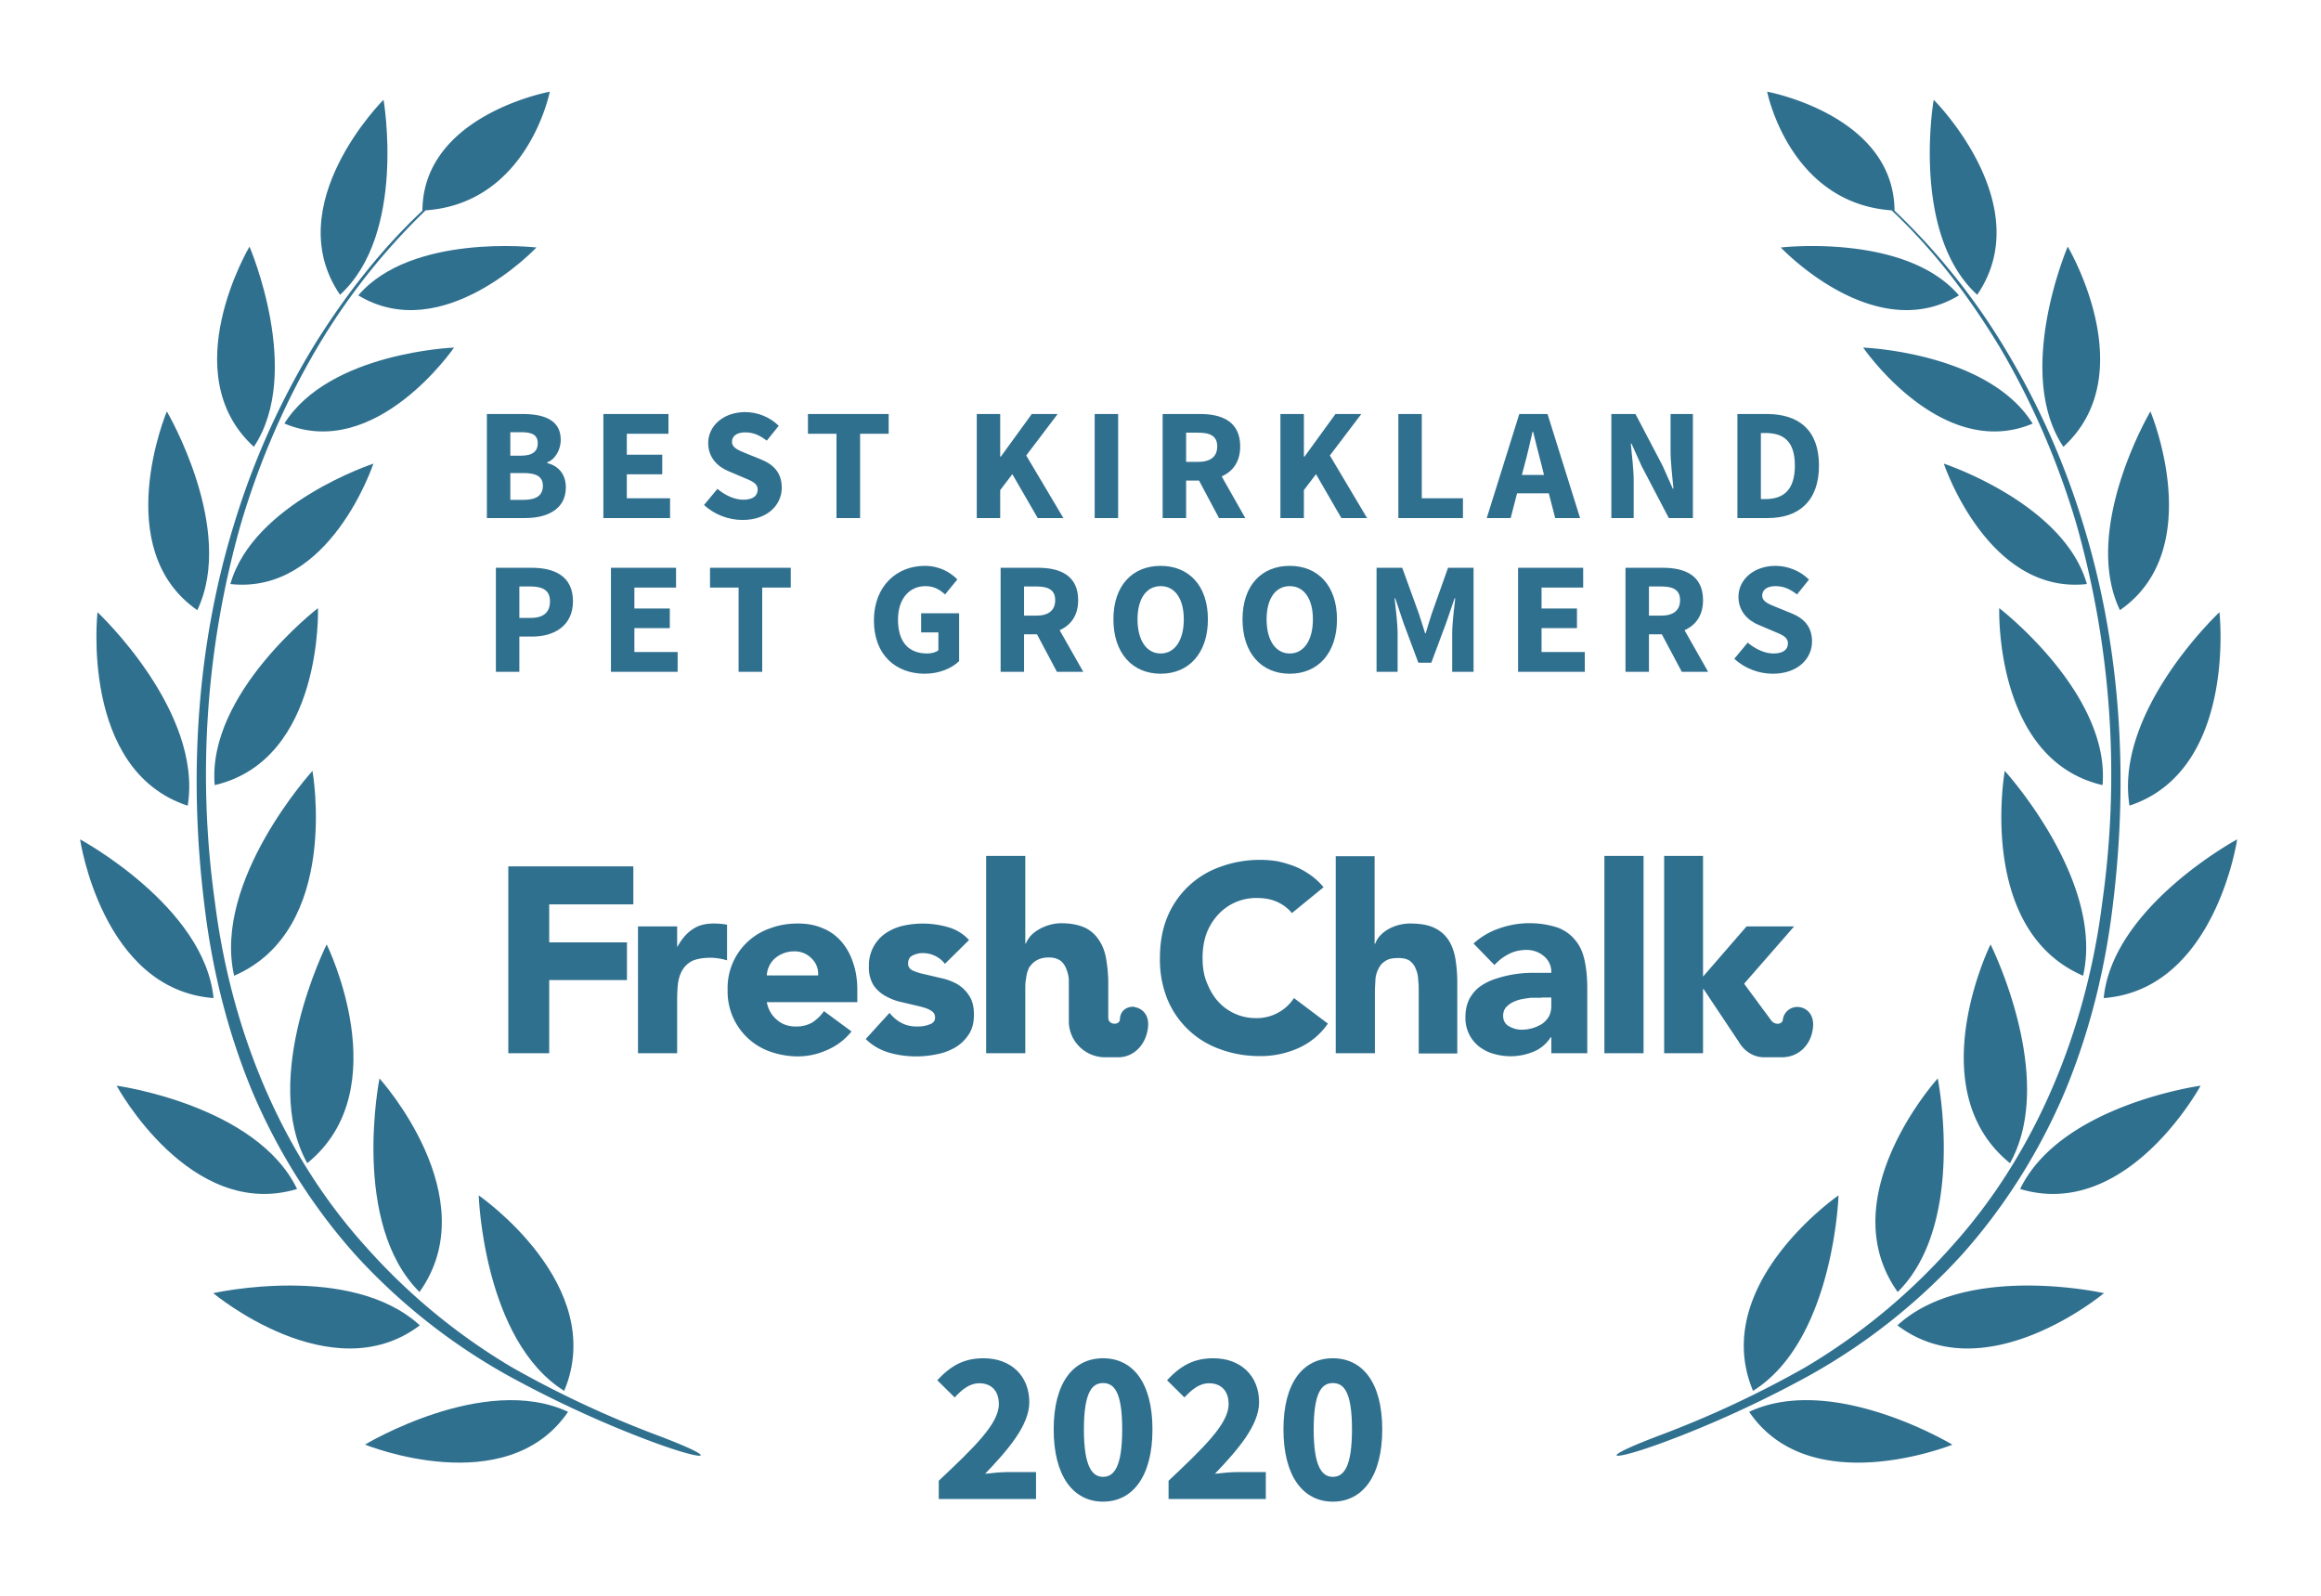
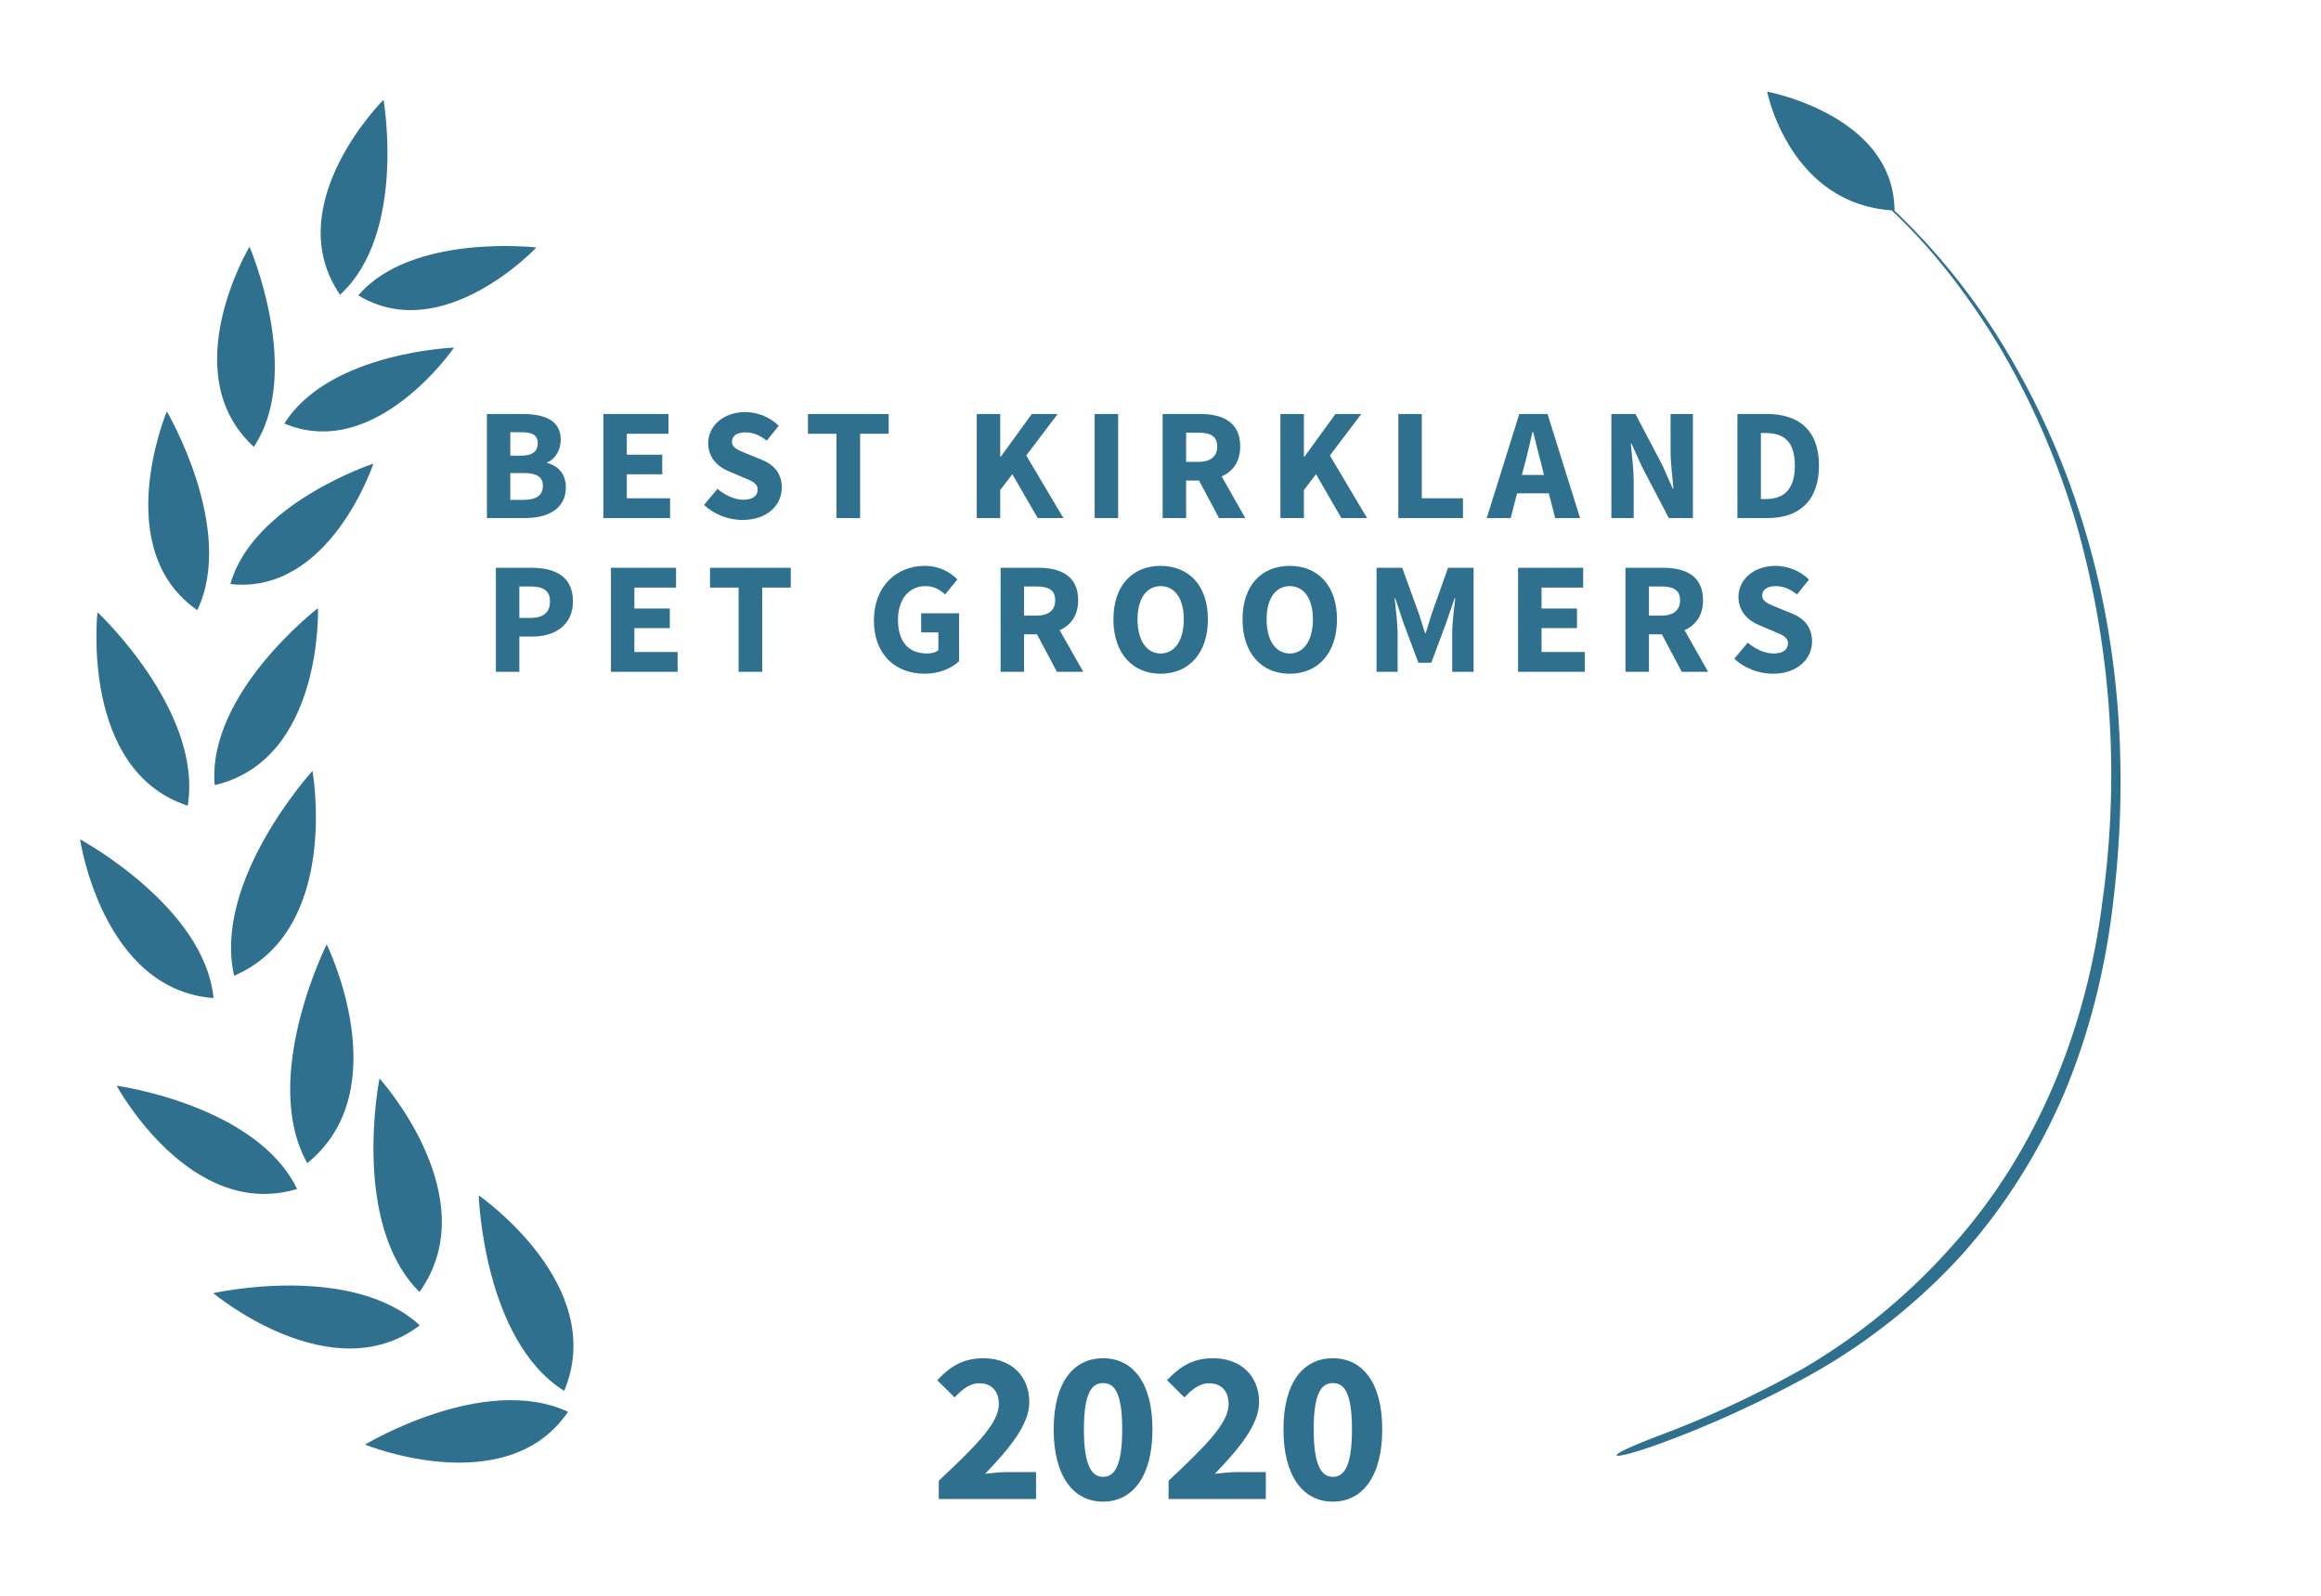
<svg xmlns="http://www.w3.org/2000/svg" width="800" height="550">
  <rect width="100%" height="100%" fill="none" />
  <g fill="#30708f">
    <path d="M572.1 494.7c-23 8.7-16.6 9 .5 2.7 17-6.2 35.2-14.6 51-23.3a208.3 208.3 0 0 0 52.4-41.4c14.9-16.6 27-35.9 35.7-56.4 8.6-20.7 14-42.6 16.6-64.8 5.4-44 2.7-89.4-10.6-131.9a267.8 267.8 0 0 0-27.3-60.6A227.5 227.5 0 0 0 653 72.6c-.2-33-43.9-41-43.9-41S616.7 70 652 72.5c14.7 13.8 26.9 30 37.3 47.2 11.2 19 20 39.4 26.3 60.6a315.9 315.9 0 0 1 9 130.8c-5.5 43.5-22.5 86-52 118.6a211.4 211.4 0 0 1-50.6 41.7 354.5 354.5 0 0 1-49.9 23.3z" />
-     <path d="M681.5 101.6c-23-21-15-67.2-15-67.2.1 0 36.2 36.2 15 67.2zM675.2 101.8c-29.2 17.7-61.4-16.5-61.4-16.5s43-5 61.4 16.5zM700.6 146c-31.4 13.2-58.4-26.2-58.4-26.2s43.1 1.6 58.4 26.2zM670 159.8s15.1 45.3 49.3 41.5c-7.9-27.9-49.3-41.5-49.3-41.5zM689.1 209.6s38.3 29.4 35.6 61c-37.4-8.7-35.6-61-35.6-61zM691 265.7s34.5 37.8 27 70.6c-36.8-15.9-27-70.6-27-70.6zM692.8 400.9c-31.4-25.4-6.7-75.4-6.7-75.4s23.1 46 6.7 75.4zM654.1 445.3c-23.3-32.7 13.8-73.6 13.8-73.6s10 50-13.8 73.6zM604.2 479.3C589 442.8 633.7 412 633.7 412s-1.6 50-29.5 67.4zM711.2 154c-17.1-25.7 1.5-69 1.5-69s26.1 43.8-1.5 69zM730.7 210.3c-13.4-28 10.5-68.5 10.5-68.5s19.9 47.4-10.5 68.5zM734 277.7C728.7 245 765 211 765 211s6.1 54.5-31.1 66.7zM725.1 344c3.1-31.6 46-54.7 46-54.7s-7.6 51.8-46 54.7zM758.5 374.2s-25.3 46.7-62.2 35.6c14-29 62.2-35.6 62.2-35.6zM725.2 445.7s-40.8 34.1-71.2 11.1c23.7-21.8 71.2-11.1 71.2-11.1zM673 497.9s-49 19.8-70.1-11.3c28.9-13.5 70 11.3 70 11.3zM226.6 494.7c23 8.7 16.7 9-.5 2.7-17-6.2-35.2-14.6-51-23.3a208.3 208.3 0 0 1-52.4-41.4c-14.9-16.6-27-35.9-35.7-56.4-8.6-20.7-14-42.6-16.6-64.8-5.4-44-2.7-89.4 10.6-131.9a267.8 267.8 0 0 1 27.3-60.6c10.5-16.9 22.8-32.8 37.3-46.4.2-33 43.9-41 43.9-41S182 70 146.7 72.5a224.4 224.4 0 0 0-37.3 47.2c-11.2 19-20 39.4-26.3 60.6a315.9 315.9 0 0 0-9 130.8c5.5 43.5 22.5 86 52 118.6a211.4 211.4 0 0 0 50.6 41.7 354.5 354.5 0 0 0 49.9 23.3z" />
    <path d="M117.2 101.6c23-21 15-67.2 15-67.2-.1 0-36.2 36.2-15 67.2zM123.5 101.8c29.2 17.7 61.4-16.5 61.4-16.5s-43-5-61.4 16.5zM98.1 146c31.4 13.2 58.4-26.2 58.4-26.2S113.4 121.4 98 146zM128.7 159.8s-15 45.3-49.3 41.5c7.9-27.9 49.3-41.5 49.3-41.5zM109.6 209.6S71.3 239 74 270.6c37.4-8.7 35.6-61 35.6-61zM107.7 265.7s-34.5 37.8-27 70.6c36.8-15.9 27-70.6 27-70.6zM105.9 400.9c31.4-25.4 6.7-75.4 6.7-75.4s-23.1 46-6.7 75.4zM144.6 445.3c23.3-32.7-13.8-73.6-13.8-73.6s-10 50 13.8 73.6zM194.5 479.3C209.7 442.8 165 412 165 412s1.6 50 29.5 67.4zM87.5 154c17.1-25.7-1.5-69-1.5-69s-26.1 43.8 1.5 69zM68 210.3c13.4-28-10.5-68.5-10.5-68.5S37.6 189.2 68 210.3zM64.7 277.7C70 245 33.6 211 33.6 211s-6.1 54.5 31.1 66.7zM73.6 344c-3.1-31.6-46-54.7-46-54.7s7.6 51.8 46 54.7zM40.2 374.2s25.3 46.7 62.2 35.6c-14-29-62.2-35.6-62.2-35.6zM73.5 445.7s40.8 34.1 71.2 11.1C121 435 73.5 445.7 73.5 445.7zM125.8 497.9s48.8 19.8 70-11.3c-28.9-13.5-70 11.3-70 11.3z" />
-     <path d="M175.2 363h14.1v-25.2h26.8v-13h-26.8v-13.1h29v-13.1h-43.1zM445.3 314.7a14 14 0 0 0-5.2-3.9c-2-.9-4.3-1.3-7-1.3a17.8 17.8 0 0 0-13.3 5.8 20 20 0 0 0-4 6.6c-.9 2.6-1.3 5.3-1.3 8.3 0 3 .4 5.8 1.4 8.3 1 2.5 2.2 4.7 3.8 6.5a17.4 17.4 0 0 0 13 5.9A15.3 15.3 0 0 0 446 344l11.7 8.8a24.6 24.6 0 0 1-10.3 8.5 32 32 0 0 1-13 2.7c-5 0-9.6-.8-13.9-2.4a30.6 30.6 0 0 1-18.2-17.4 36.4 36.4 0 0 1-2.5-14c0-5.2.8-9.8 2.5-14a30.7 30.7 0 0 1 18.2-17.4 39.6 39.6 0 0 1 19.6-2c2 .4 4 1 5.9 1.7a26 26 0 0 1 5.4 2.9c1.8 1.2 3.4 2.7 4.8 4.4zM219.9 319.3h13.5v7h.1c1.5-2.7 3.2-4.7 5.2-6 2-1.4 4.4-2 7.4-2a26.8 26.8 0 0 1 4.5.4V331a20.4 20.4 0 0 0-5.7-.9c-2.6 0-4.7.4-6.1 1a8.2 8.2 0 0 0-3.5 3.1c-.8 1.3-1.3 2.8-1.6 4.6-.2 1.8-.3 3.8-.3 6V363h-13.5v-43.7zM293.5 355.5a21.5 21.5 0 0 1-8.2 6.3 24.6 24.6 0 0 1-10.3 2.3c-3.3 0-6.5-.6-9.4-1.6a21.9 21.9 0 0 1-14.8-21.3 21.7 21.7 0 0 1 14.8-21.3c3-1.1 6-1.6 9.4-1.6 3.2 0 6 .5 8.5 1.6 2.6 1 4.7 2.6 6.5 4.6a21 21 0 0 1 4 7.2c1 2.8 1.5 6 1.5 9.5v4.2h-31.2c.5 2.6 1.7 4.6 3.5 6.1 1.8 1.6 4 2.3 6.6 2.3 2.2 0 4-.5 5.6-1.4 1.5-1 2.9-2.3 4-3.9zM282 336.2c.1-2.3-.6-4.2-2.2-5.8a8 8 0 0 0-6-2.5 10.1 10.1 0 0 0-6.9 2.6 8.5 8.5 0 0 0-2.6 5.7zM325.7 332.2a9.6 9.6 0 0 0-7.8-3.7c-1.1 0-2.3.3-3.3.8-1.1.5-1.6 1.5-1.6 2.8 0 1 .5 1.9 1.6 2.4s2.6 1 4.2 1.3l5.5 1.3c2 .4 3.8 1.1 5.5 2 1.7 1 3.1 2.3 4.2 4 1.1 1.6 1.7 3.8 1.7 6.6s-.6 5.1-1.9 7a14.1 14.1 0 0 1-4.7 4.4 20 20 0 0 1-6.4 2.3 34.3 34.3 0 0 1-16.3-.6c-3.2-1-5.8-2.5-8-4.7l8.2-9c1.2 1.5 2.6 2.7 4.2 3.5 1.5.8 3.3 1.2 5.3 1.2 1.6 0 3-.2 4.2-.7 1.3-.4 2-1.2 2-2.4s-.6-2-1.8-2.6c-1-.6-2.5-1-4.2-1.4l-5.5-1.3c-2-.4-3.7-1.1-5.4-2-1.7-.9-3.2-2.2-4.3-3.8a11.6 11.6 0 0 1-1.6-6.6 13.3 13.3 0 0 1 5.7-11.3 18 18 0 0 1 5.9-2.6 31.6 31.6 0 0 1 15.5.4c2.9.8 5.4 2.3 7.4 4.5zM534.7 357.5h-.2c-1.5 2.3-3.5 4-6 5a20.6 20.6 0 0 1-13.7.7c-1.9-.5-3.5-1.4-5-2.5a12.5 12.5 0 0 1-4.7-10.1c0-2.5.5-4.6 1.4-6.4 1-1.7 2.2-3.2 3.8-4.3 1.6-1.1 3.4-2 5.4-2.6a40.1 40.1 0 0 1 13-2h6a7 7 0 0 0-2.6-5.8 9.2 9.2 0 0 0-6-2.1c-2.2 0-4.3.5-6 1.4-2 1-3.5 2.2-5 3.8l-7.2-7.4a25 25 0 0 1 8.8-5.2 31.5 31.5 0 0 1 20.2-.3c2.6 1 4.6 2.5 6.1 4.4 1.6 1.9 2.6 4.2 3.2 7 .6 2.8.9 6 .9 9.7V363h-12.4zm-3.3-13.6h-3.8c-1.6.2-3 .4-4.4.8-1.4.5-2.6 1-3.6 2-1 .8-1.5 2-1.5 3.4 0 1.6.7 2.9 2 3.6 1.4.8 2.9 1.2 4.4 1.2a13.4 13.4 0 0 0 7-2c1-.7 1.8-1.6 2.4-2.6.5-1 .8-2.2.8-3.6v-2.9h-3.3zM553 363v-68h13.5v68zM473.8 295v30.3h.2a8 8 0 0 1 1.5-2.6 12 12 0 0 1 2.6-2.2 15.4 15.4 0 0 1 8-2.2c3.5 0 6.2.5 8.3 1.5 2.1 1 3.8 2.5 5 4.4 1.1 1.8 1.9 4 2.3 6.6.4 2.5.6 5.2.6 8.1v24.2H489v-21.5c0-1.2 0-2.5-.2-3.9 0-1.3-.3-2.6-.8-3.7-.4-1.2-1.1-2-2-2.8-1-.7-2.3-1-4-1-1.8 0-3.2.2-4.3.9-1 .6-1.9 1.4-2.4 2.5-.6 1-1 2.2-1.2 3.6l-.2 4V363h-13.5v-67.9h13.5zM587 340.9h.2l12.2 18.3s2.7 5.2 8.7 5.2h6.1c5.7 0 10.1-4.2 10.7-10.3.5-4.7-2.5-6.8-4.8-7a5 5 0 0 0-5.6 4.4c-.2 1.5-2.6 2-4 .2l-9.3-12.6v-.1l17.2-19.7H602l-15 17.3V295h-13.4v68H587v-22.1zM391 347c-2.2-.2-4.9 1-5 4.4-.1 2-4 2-4-.6v-11.9c0-3-.3-5.7-.7-8.2-.4-2.5-1.2-4.7-2.4-6.5a11.9 11.9 0 0 0-4.8-4.4c-2.2-1-4.9-1.6-8.3-1.6a15.8 15.8 0 0 0-8 2.3 12 12 0 0 0-2.7 2.2c-.7.9-1.2 1.7-1.5 2.5h-.2V295h-13.5v68h13.5v-21.8c0-1.4 0-2.8.3-4.1.1-1.3.5-2.5 1-3.6.7-1 1.5-1.9 2.6-2.5 1-.6 2.4-1 4.2-1 1.7 0 3 .4 4 1.1.9.7 1.6 1.7 2 2.8.5 1.2.8 2.4.9 3.7V352c0 6.8 5.6 12.4 12.5 12.4h4.6c5.2 0 9.6-4.3 10.2-10.4.5-4.7-2.5-6.6-4.7-6.9z" />
    <path d="M167.82 178.55L181.13 178.55C188.88 178.55 195.04 175.31 195.04 167.99C195.04 163.21 192.24 160.51 188.61 159.58L188.61 159.36C191.52 158.26 193.28 154.79 193.28 151.60C193.28 144.73 187.51 142.69 180.08 142.69L167.82 142.69ZM175.90 157.05L175.90 148.96L179.75 148.96C183.55 148.96 185.36 150.01 185.36 152.81C185.36 155.40 183.66 157.05 179.70 157.05ZM175.90 172.28L175.90 163.04L180.47 163.04C184.92 163.04 187.12 164.31 187.12 167.44C187.12 170.74 184.87 172.28 180.47 172.28ZM207.97 178.55L230.96 178.55L230.96 171.73L216.05 171.73L216.05 163.48L228.26 163.48L228.26 156.72L216.05 156.72L216.05 149.51L230.41 149.51L230.41 142.69L207.97 142.69ZM255.93 179.21C264.51 179.21 269.46 174.04 269.46 168.10C269.46 163.04 266.71 160.13 262.36 158.37L257.74 156.50C254.66 155.23 252.30 154.46 252.30 152.26C252.30 150.23 254.06 149.02 256.86 149.02C259.72 149.02 261.92 150.06 264.29 151.88L268.41 146.76C265.33 143.68 260.99 142.03 256.86 142.03C249.38 142.03 244.10 146.76 244.10 152.70C244.10 157.93 247.62 161.01 251.31 162.49L255.98 164.47C259.12 165.79 261.15 166.51 261.15 168.76C261.15 170.91 259.50 172.23 256.15 172.23C253.18 172.23 249.88 170.69 247.29 168.49L242.67 174.04C246.30 177.45 251.25 179.21 255.93 179.21ZM288.32 178.55L296.46 178.55L296.46 149.51L306.31 149.51L306.31 142.69L278.48 142.69L278.48 149.51L288.32 149.51ZM336.67 178.55L344.75 178.55L344.75 168.93L348.93 163.43L357.68 178.55L366.53 178.55L353.72 156.99L364.55 142.69L355.64 142.69L344.97 157.38L344.75 157.38L344.75 142.69L336.67 142.69ZM377.31 178.55L385.40 178.55L385.40 142.69L377.31 142.69ZM400.74 178.55L408.83 178.55L408.83 165.63L413.28 165.63L420.16 178.55L429.23 178.55L421.09 164.20C424.94 162.49 427.47 159.14 427.47 153.86C427.47 145.33 421.26 142.69 413.67 142.69L400.74 142.69ZM408.83 159.19L408.83 149.13L413.01 149.13C417.24 149.13 419.55 150.34 419.55 153.86C419.55 157.38 417.24 159.19 413.01 159.19ZM441.33 178.55L449.42 178.55L449.42 168.93L453.60 163.43L462.34 178.55L471.20 178.55L458.38 156.99L469.22 142.69L460.31 142.69L449.64 157.38L449.42 157.38L449.42 142.69L441.33 142.69ZM481.98 178.55L504.25 178.55L504.25 171.73L490.06 171.73L490.06 142.69L481.98 142.69ZM525.43 160.40C526.42 156.83 527.35 152.65 528.23 148.85L528.45 148.85C529.39 152.59 530.38 156.83 531.37 160.40L532.19 163.70L524.55 163.70ZM512.45 178.55L520.70 178.55L522.90 170.03L533.84 170.03L536.04 178.55L544.62 178.55L533.40 142.69L523.67 142.69ZM555.40 178.55L563.10 178.55L563.10 165.85C563.10 161.61 562.44 156.83 562.11 152.87L562.33 152.87L565.85 160.68L575.20 178.55L583.51 178.55L583.51 142.69L575.81 142.69L575.81 155.34C575.81 159.58 576.47 164.64 576.80 168.43L576.58 168.43L573.06 160.51L563.71 142.69L555.40 142.69ZM598.85 178.55L609.41 178.55C619.92 178.55 626.96 172.78 626.96 160.46C626.96 148.14 619.92 142.69 608.97 142.69L598.85 142.69ZM606.94 172.01L606.94 149.24L608.48 149.24C614.58 149.24 618.65 151.88 618.65 160.46C618.65 169.04 614.58 172.01 608.48 172.01Z" />
    <path d="M170.92 231.55L179.01 231.55L179.01 219.40L183.46 219.40C191.05 219.40 197.49 215.66 197.49 207.24C197.49 198.55 191.11 195.69 183.24 195.69L170.92 195.69ZM179.01 212.96L179.01 202.13L182.75 202.13C187.15 202.13 189.57 203.50 189.57 207.24C189.57 210.98 187.42 212.96 182.97 212.96ZM210.58 231.55L233.57 231.55L233.57 224.73L218.66 224.73L218.66 216.48L230.87 216.48L230.87 209.72L218.66 209.72L218.66 202.51L233.02 202.51L233.02 195.69L210.58 195.69ZM254.58 231.55L262.72 231.55L262.72 202.51L272.56 202.51L272.56 195.69L244.73 195.69L244.73 202.51L254.58 202.51ZM318.76 232.21C323.77 232.21 328.11 230.29 330.59 227.87L330.59 211.37L317.50 211.37L317.50 217.97L323.44 217.97L323.44 224.13C322.56 224.84 321.07 225.23 319.59 225.23C312.88 225.23 309.52 220.94 309.52 213.57C309.52 206.36 313.43 202.02 318.98 202.02C322.06 202.02 323.93 203.28 325.75 204.88L329.98 199.71C327.62 197.29 323.88 195.03 318.71 195.03C309.14 195.03 301.22 201.96 301.22 213.84C301.22 225.89 308.92 232.21 318.76 232.21ZM344.89 231.55L352.97 231.55L352.97 218.63L357.43 218.63L364.30 231.55L373.38 231.55L365.24 217.20C369.09 215.49 371.62 212.14 371.62 206.86C371.62 198.33 365.40 195.69 357.81 195.69L344.89 195.69ZM352.97 212.19L352.97 202.13L357.15 202.13C361.39 202.13 363.70 203.34 363.70 206.86C363.70 210.38 361.39 212.19 357.15 212.19ZM400.06 232.21C409.74 232.21 416.34 225.17 416.34 213.46C416.34 201.80 409.74 195.03 400.06 195.03C390.38 195.03 383.77 201.74 383.77 213.46C383.77 225.17 390.38 232.21 400.06 232.21ZM400.06 225.23C395.16 225.23 392.08 220.66 392.08 213.46C392.08 206.31 395.16 202.02 400.06 202.02C404.95 202.02 408.03 206.31 408.03 213.46C408.03 220.66 404.95 225.23 400.06 225.23ZM444.55 232.21C454.23 232.21 460.83 225.17 460.83 213.46C460.83 201.80 454.23 195.03 444.55 195.03C434.87 195.03 428.27 201.74 428.27 213.46C428.27 225.17 434.87 232.21 444.55 232.21ZM444.55 225.23C439.66 225.23 436.57 220.66 436.57 213.46C436.57 206.31 439.66 202.02 444.55 202.02C449.44 202.02 452.53 206.31 452.53 213.46C452.53 220.66 449.44 225.23 444.55 225.23ZM474.47 231.55L481.73 231.55L481.73 218.41C481.73 214.89 481.07 209.66 480.69 206.20L480.91 206.20L483.76 214.72L488.88 228.42L493.34 228.42L498.45 214.72L501.37 206.20L501.59 206.20C501.20 209.66 500.54 214.89 500.54 218.41L500.54 231.55L507.91 231.55L507.91 195.69L499.11 195.69L493.44 211.64C492.73 213.73 492.13 216.04 491.41 218.24L491.19 218.24C490.48 216.04 489.81 213.73 489.10 211.64L483.32 195.69L474.47 195.69ZM523.25 231.55L546.25 231.55L546.25 224.73L531.34 224.73L531.34 216.48L543.55 216.48L543.55 209.72L531.34 209.72L531.34 202.51L545.69 202.51L545.69 195.69L523.25 195.69ZM560.27 231.55L568.36 231.55L568.36 218.63L572.81 218.63L579.68 231.55L588.76 231.55L580.62 217.20C584.47 215.49 587 212.14 587 206.86C587 198.33 580.78 195.69 573.19 195.69L560.27 195.69ZM568.36 212.19L568.36 202.13L572.53 202.13C576.77 202.13 579.08 203.34 579.08 206.86C579.08 210.38 576.77 212.19 572.53 212.19ZM611.03 232.21C619.62 232.21 624.57 227.04 624.57 221.10C624.57 216.04 621.82 213.13 617.47 211.37L612.85 209.50C609.77 208.23 607.40 207.46 607.40 205.26C607.40 203.23 609.16 202.02 611.97 202.02C614.83 202.02 617.03 203.06 619.39 204.88L623.52 199.76C620.44 196.68 616.10 195.03 611.97 195.03C604.49 195.03 599.21 199.76 599.21 205.70C599.21 210.93 602.73 214.01 606.41 215.49L611.09 217.47C614.23 218.79 616.26 219.51 616.26 221.76C616.26 223.91 614.61 225.23 611.25 225.23C608.28 225.23 604.99 223.69 602.40 221.49L597.78 227.04C601.41 230.45 606.36 232.21 611.03 232.21Z" />
    <path d="M323.57 516.66L357.10 516.66L357.10 507.36L347.50 507.36C345.25 507.36 341.95 507.66 339.55 507.96C347.28 499.86 354.78 491.31 354.78 483.29C354.78 474.14 348.40 468.14 339.03 468.14C332.20 468.14 327.78 470.69 323.05 475.71L329.05 481.64C331.45 479.09 334.07 476.76 337.53 476.76C341.65 476.76 344.28 479.31 344.28 483.96C344.28 490.71 335.73 498.89 323.57 510.36ZM380.20 517.56C390.40 517.56 397.23 508.86 397.23 492.66C397.23 476.46 390.40 468.14 380.20 468.14C370.00 468.14 363.18 476.46 363.18 492.66C363.18 508.86 370.00 517.56 380.20 517.56ZM380.20 509.01C376.53 509.01 373.60 505.64 373.60 492.66C373.60 479.61 376.53 476.69 380.20 476.69C383.95 476.69 386.80 479.61 386.80 492.66C386.80 505.64 383.95 509.01 380.20 509.01ZM402.78 516.66L436.30 516.66L436.30 507.36L426.70 507.36C424.45 507.36 421.15 507.66 418.75 507.96C426.48 499.86 433.98 491.31 433.98 483.29C433.98 474.14 427.60 468.14 418.23 468.14C411.40 468.14 406.98 470.69 402.25 475.71L408.25 481.64C410.65 479.09 413.28 476.76 416.73 476.76C420.85 476.76 423.48 479.31 423.48 483.96C423.48 490.71 414.93 498.89 402.78 510.36ZM459.40 517.56C469.60 517.56 476.43 508.86 476.43 492.66C476.43 476.46 469.60 468.14 459.40 468.14C449.20 468.14 442.38 476.46 442.38 492.66C442.38 508.86 449.20 517.56 459.40 517.56ZM459.40 509.01C455.73 509.01 452.80 505.64 452.80 492.66C452.80 479.61 455.73 476.69 459.40 476.69C463.15 476.69 466.00 479.61 466.00 492.66C466.00 505.64 463.15 509.01 459.40 509.01Z" />
  </g>
</svg>